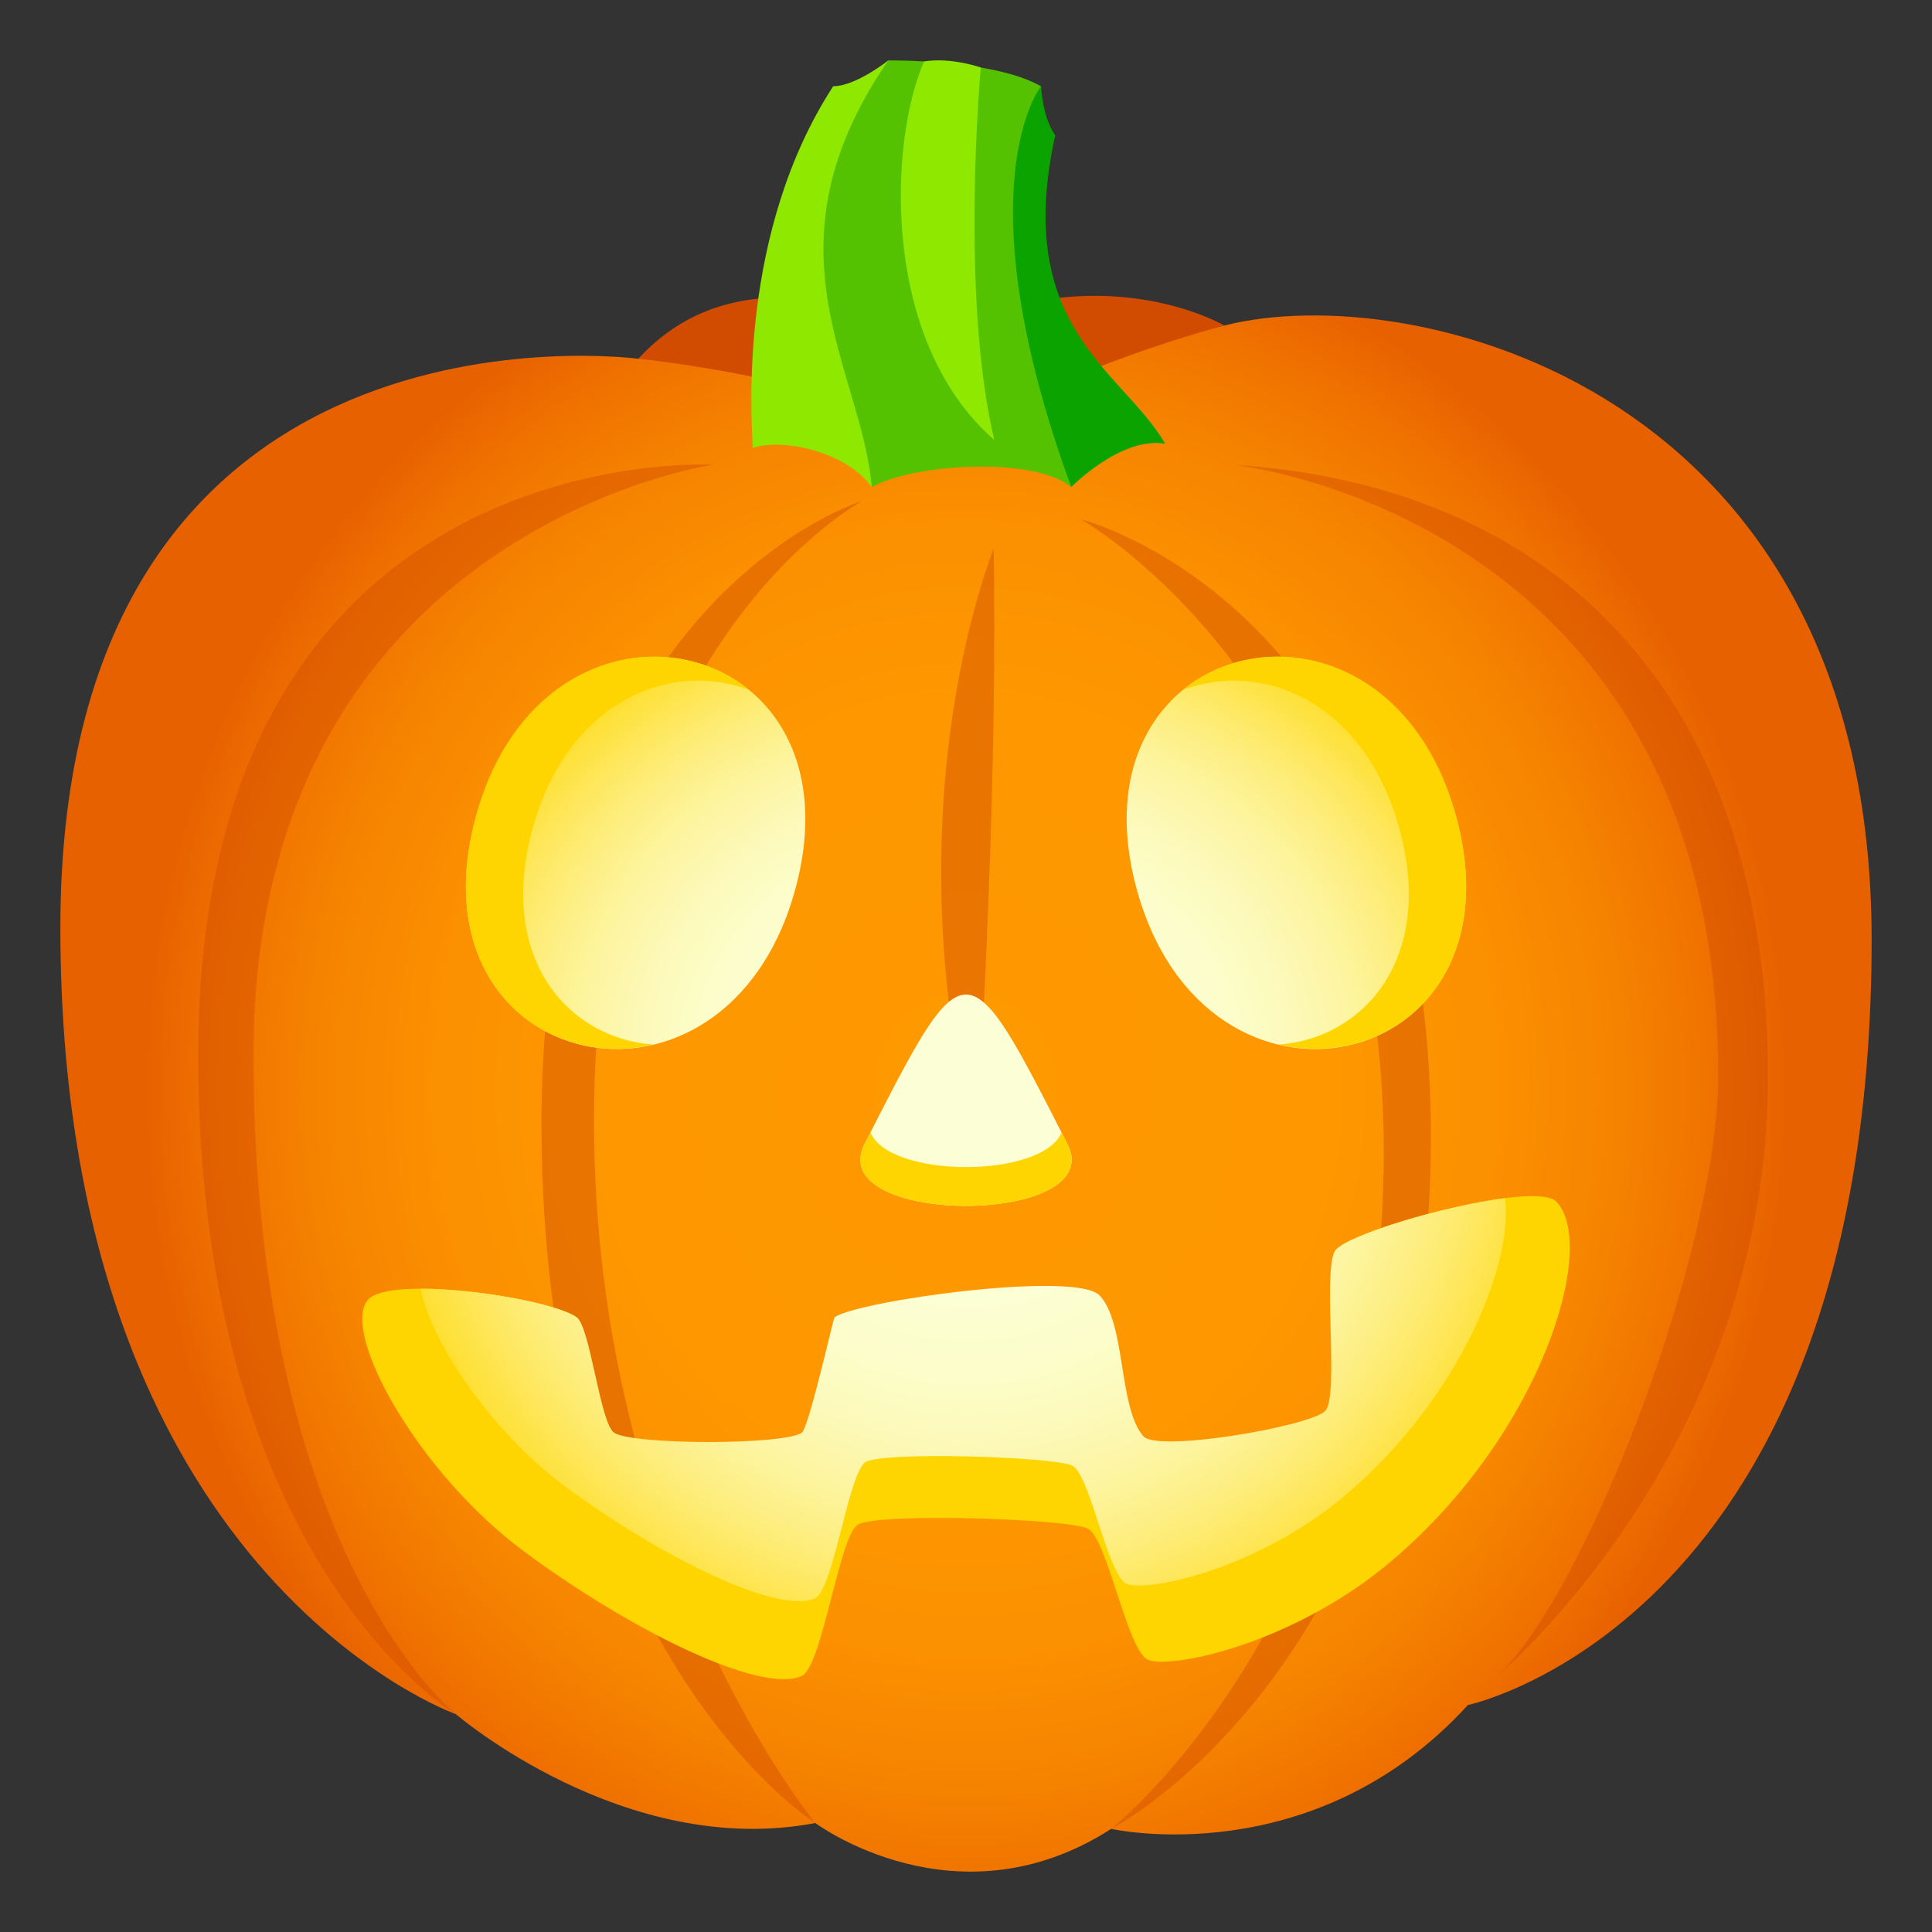
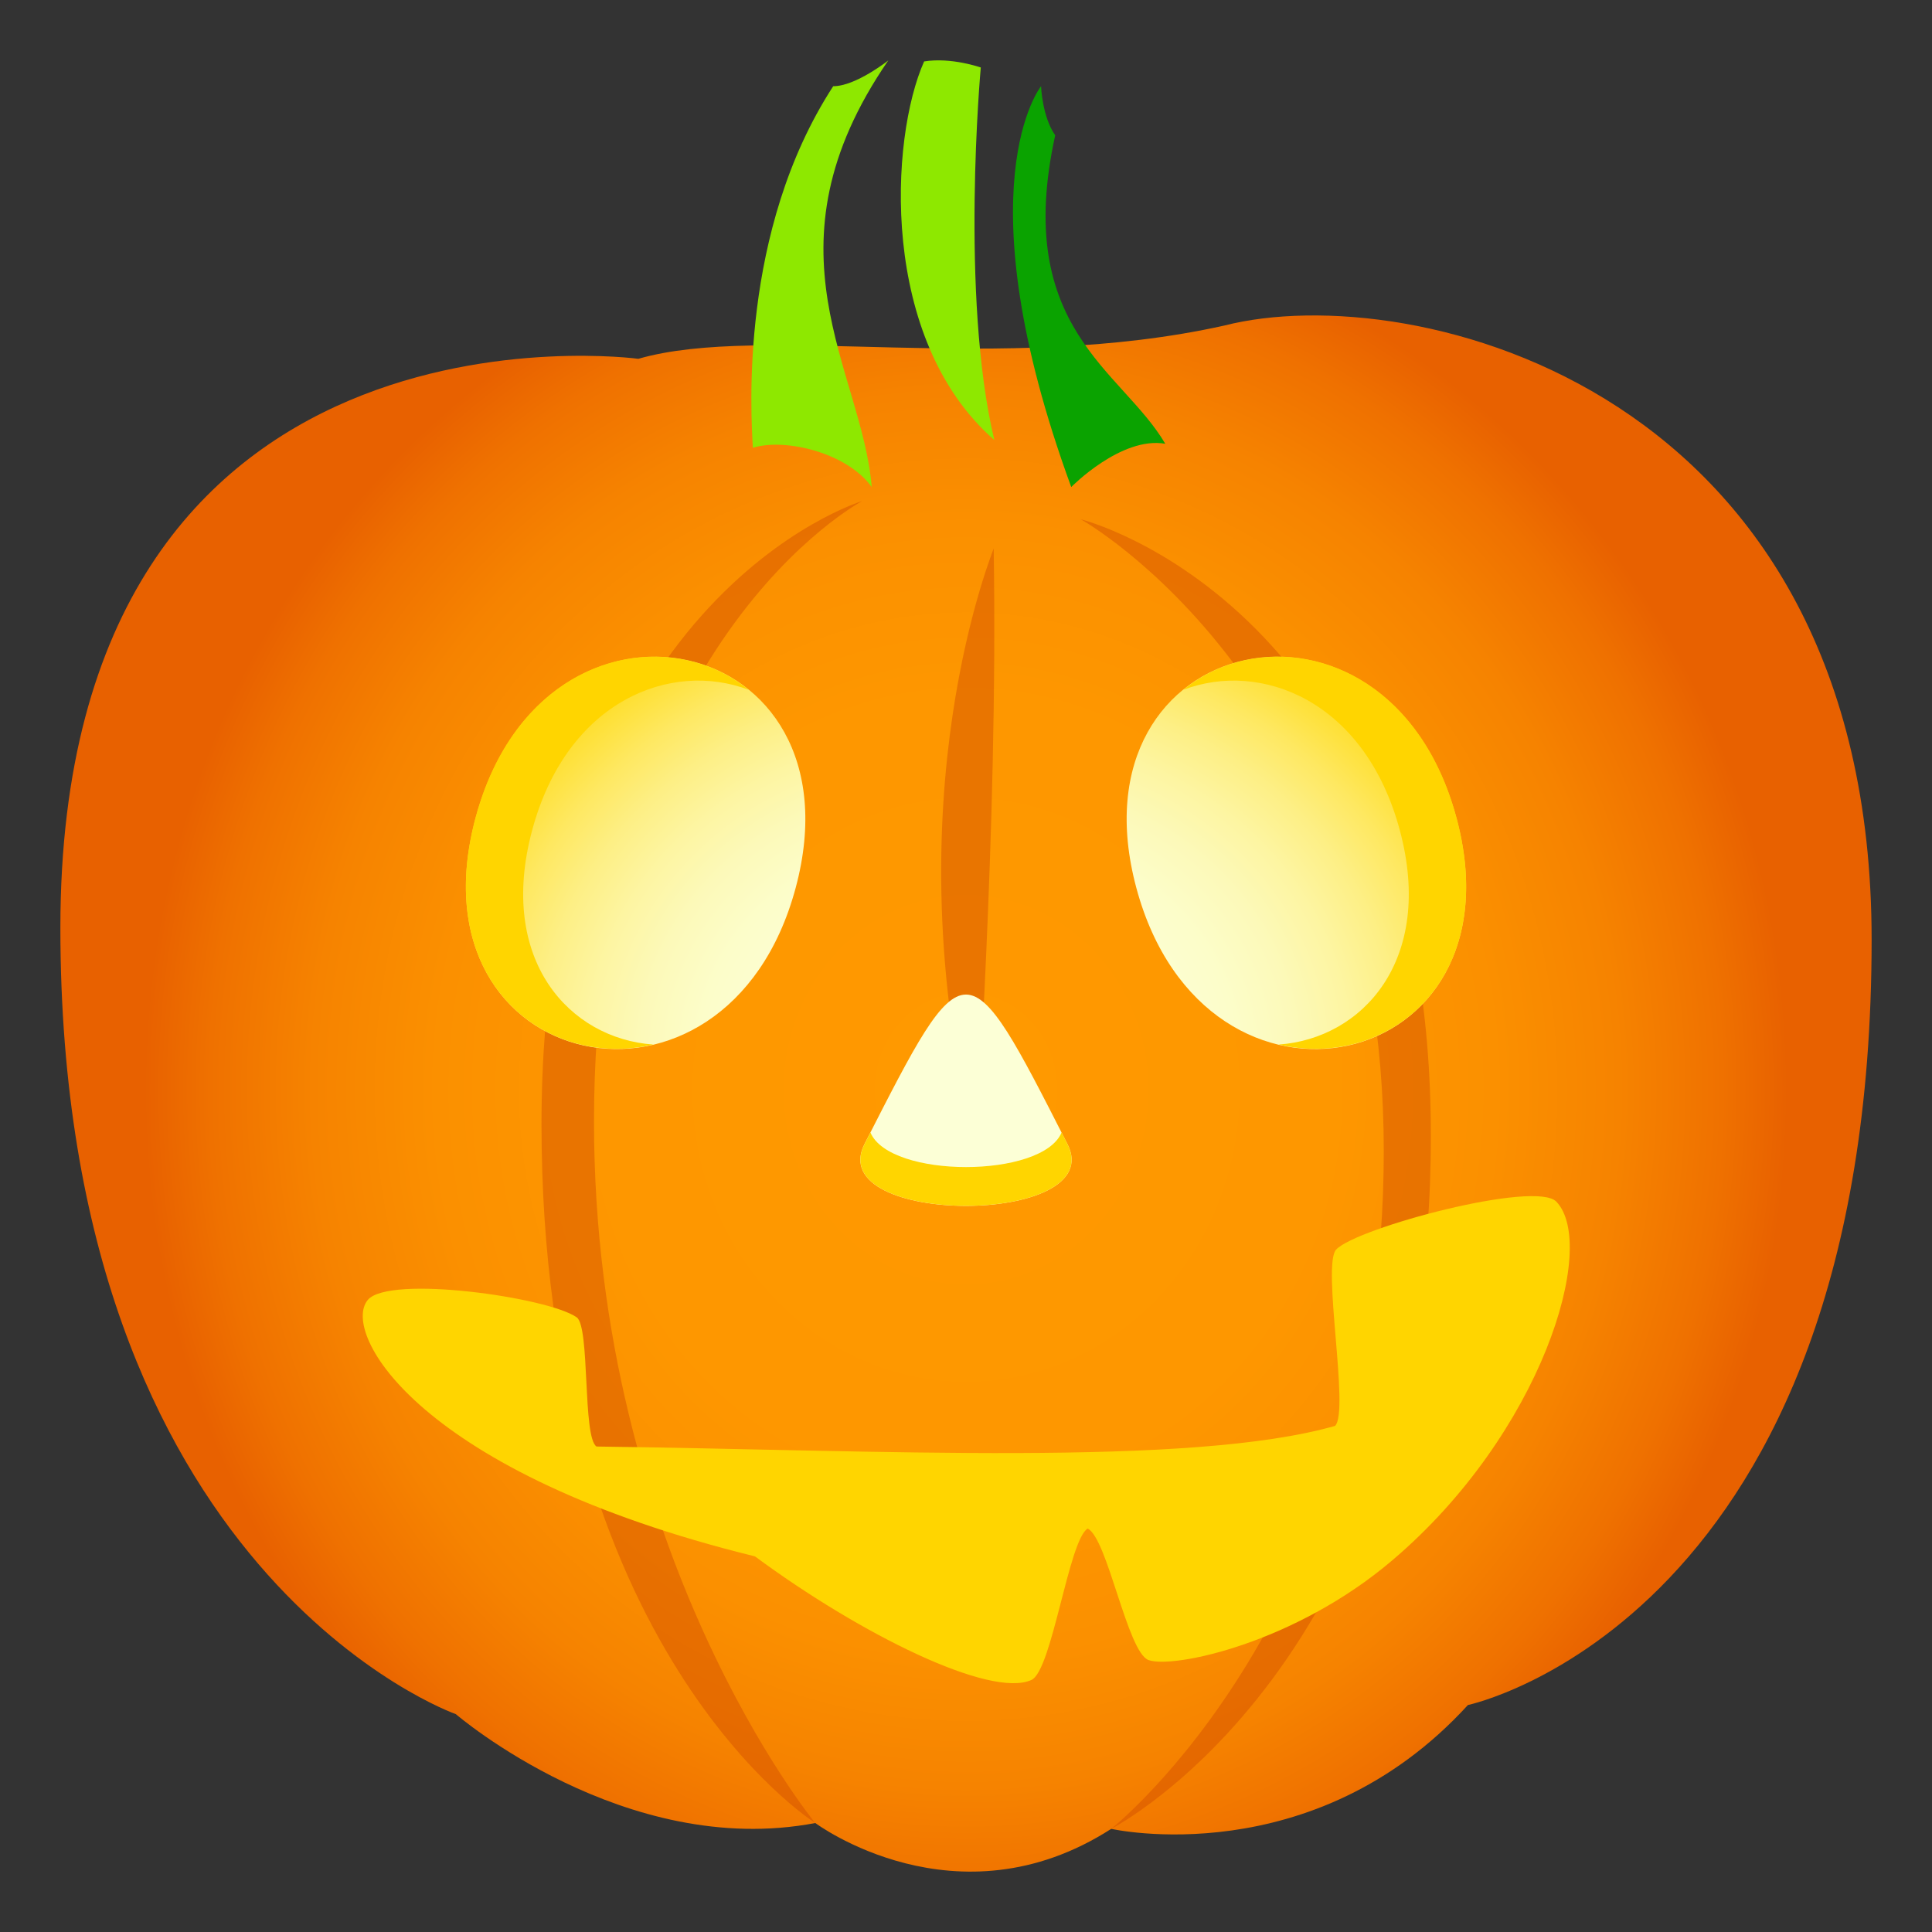
<svg xmlns="http://www.w3.org/2000/svg" xmlns:ns1="http://ns.adobe.com/AdobeSVGViewerExtensions/3.0/" version="1.1" id="Layer_1" x="0px" y="0px" width="64px" height="64px" viewBox="0 0 64 64" enable-background="new 0 0 64 64" xml:space="preserve">
  <rect x="0" y="0" width="64" height="64" fill="#333333" stroke="none" />
  <radialGradient id="SVGID_1_" cx="306" cy="-326.491" r="27.231" gradientTransform="matrix(1 0 0 -1.067 -274 -312.27)" gradientUnits="userSpaceOnUse">
    <stop offset="0" style="stop-color:#FF9900" />
    <stop offset="0.444" style="stop-color:#FE9700" />
    <stop offset="0.644" style="stop-color:#FB9000" />
    <stop offset="0.795" style="stop-color:#F68300" />
    <stop offset="0.92" style="stop-color:#EF7100" />
    <stop offset="1" style="stop-color:#E86100" />
    <ns1:midPointStop offset="0" style="stop-color:#FF9900" />
    <ns1:midPointStop offset="0.842" style="stop-color:#FF9900" />
    <ns1:midPointStop offset="1" style="stop-color:#E86100" />
  </radialGradient>
  <path fill="url(#SVGID_1_)" d="M21.146,11.886C21.146,11.886,2,9.281,2,30.73c0,21.446,13.1,26.053,13.1,26.053  s5.588,4.811,11.908,3.607c0,0,4.674,3.49,9.803,0.193c0,0,6.688,1.512,11.816-4.102c0,0,13.373-2.807,13.373-25.354  c0-18.34-15.264-21.922-21.438-20.344C33.111,12.443,25.27,10.697,21.146,11.886z" />
-   <path fill="#D14C00" d="M31.178,14.701c4.278-2.637,9.385-3.916,9.385-3.916c-0.642-0.352-4.547-2.246-9.801,0.402  c0,0-5.861-3.41-9.617,0.697C21.145,11.886,28.057,12.566,31.178,14.701z" />
-   <path opacity="0.45" fill="#D14C00" d="M23.617,15.394c0,0-17.051-0.984-17.051,19.561c0,16.834,8.531,21.83,8.531,21.83  s-6.699-5.299-6.699-21.83C8.398,17.615,23.617,15.394,23.617,15.394z" />
  <path opacity="0.45" fill="#D14C00" d="M28.563,16.597c0,0-10.625,3.209-10.625,20.647c0,17.438,9.068,23.146,9.068,23.146  s-7.329-8.918-7.329-23.246C19.677,21.308,28.563,16.597,28.563,16.597z" />
  <path opacity="0.45" fill="#D14C00" d="M35.802,17.201c0,0,10.037,5.592,10.037,20.924c0,15.332-9.028,22.457-9.028,22.457  s10.588-5.42,10.588-22.957C47.396,20.085,35.802,17.201,35.802,17.201z" />
-   <path opacity="0.45" fill="#D14C00" d="M40.839,15.394c0,0,16.078,1.65,16.078,20.247c0,5.77-4.368,17.105-7.283,19.844  c0,0,8.935-7.471,8.935-19.844C58.566,23.267,51.755,16.089,40.839,15.394z" />
  <path opacity="0.45" fill="#D14C00" d="M32.917,18.162c0.097-0.164-3.541,8.27-0.569,19.963  C32.282,38.004,33.073,27.669,32.917,18.162z" />
-   <path fill="#54C200" d="M28.878,16.134c1.281-0.746,5.328-1.049,6.608,0c-0.03-5.775-2.405-6.871-1-13.275  c-1.572-0.904-5.061-0.857-5.061-0.857S23.436,6.662,28.878,16.134z" />
  <path fill="#0AA300" d="M35.486,16.134c0,0,1.656-1.689,3.115-1.434c-1.438-2.449-5.053-3.814-3.646-10.219  c-0.432-0.613-0.469-1.625-0.469-1.625S31.835,6.15,35.486,16.134z" />
  <path fill="#8EE800" d="M24.939,14.833c1.082-0.332,3.125,0.168,3.938,1.301c-0.315-3.883-3.755-7.875,0.549-14.133  c0,0-1.075,0.855-1.825,0.855C24.477,7.662,24.878,13.693,24.939,14.833z" />
  <path fill="#8EE800" d="M32.938,14.576C31.797,9.8,32.49,2.236,32.49,2.236s-0.973-0.346-1.877-0.201  C29.477,4.578,29.12,11.242,32.938,14.576z" />
-   <path fill="#FFD500" d="M12.183,43.063c0.699-0.842,5.995-0.086,6.922,0.576c0.446,0.316,0.188,3.98,0.656,4.279  c9.339,0.119,19.68,0.684,24.466-0.684c0.484-0.492-0.445-5.338,0.036-5.842c0.682-0.721,6.606-2.307,7.295-1.584  c1.38,1.451-0.475,7.664-5.438,11.881c-3.231,2.748-7.248,3.594-8.072,3.303c-0.703-0.25-1.359-4.039-2.018-4.357  c-0.694-0.332-6.961-0.525-7.609-0.133c-0.63,0.385-1.179,4.709-1.863,5.016c-1.362,0.615-5.667-1.514-9.158-4.094  C13.852,48.813,11.279,44.146,12.183,43.063z" />
+   <path fill="#FFD500" d="M12.183,43.063c0.699-0.842,5.995-0.086,6.922,0.576c0.446,0.316,0.188,3.98,0.656,4.279  c9.339,0.119,19.68,0.684,24.466-0.684c0.484-0.492-0.445-5.338,0.036-5.842c0.682-0.721,6.606-2.307,7.295-1.584  c1.38,1.451-0.475,7.664-5.438,11.881c-3.231,2.748-7.248,3.594-8.072,3.303c-0.703-0.25-1.359-4.039-2.018-4.357  c-0.63,0.385-1.179,4.709-1.863,5.016c-1.362,0.615-5.667-1.514-9.158-4.094  C13.852,48.813,11.279,44.146,12.183,43.063z" />
  <radialGradient id="SVGID_2_" cx="40.847" cy="33.806" r="20.375" gradientTransform="matrix(1.024 0 0 0.983 -9.768 3.576)" gradientUnits="userSpaceOnUse">
    <stop offset="0.164" style="stop-color:#FCFFD6" />
    <stop offset="0.321" style="stop-color:#FCFED3" />
    <stop offset="0.44" style="stop-color:#FCFDC9" />
    <stop offset="0.545" style="stop-color:#FCF9B9" />
    <stop offset="0.643" style="stop-color:#FDF5A2" />
    <stop offset="0.736" style="stop-color:#FDEF85" />
    <stop offset="0.825" style="stop-color:#FEE861" />
    <stop offset="0.911" style="stop-color:#FEE036" />
    <stop offset="0.992" style="stop-color:#FFD605" />
    <stop offset="1" style="stop-color:#FFD500" />
    <ns1:midPointStop offset="0.164" style="stop-color:#FCFFD6" />
    <ns1:midPointStop offset="0.763" style="stop-color:#FCFFD6" />
    <ns1:midPointStop offset="1" style="stop-color:#FFD500" />
  </radialGradient>
-   <path fill="url(#SVGID_2_)" d="M36.433,42.92c-0.774-0.846-8.073,0.178-8.788,0.719c-0.041,0.029-0.857,3.674-1.087,3.824  c-0.61,0.41-5.591,0.404-6.212,0c-0.464-0.299-0.793-3.508-1.241-3.824c-0.632-0.455-3.31-0.949-5.166-0.949  c0.292,1.658,2.271,4.699,4.813,6.576c3.146,2.316,7.016,4.23,8.247,3.68c0.612-0.275,1.109-4.168,1.674-4.514  c0.585-0.355,6.225-0.18,6.846,0.119c0.593,0.285,1.186,3.699,1.816,3.922c0.744,0.26,4.359-0.498,7.267-2.971  c3.782-3.215,5.553-7.717,5.248-9.811c-2.016,0.256-5.108,1.191-5.592,1.701c-0.479,0.504,0.124,4.852-0.36,5.348  c-0.51,0.512-5.566,1.383-6.028,0.834C37.043,46.596,37.303,43.865,36.433,42.92z" />
  <radialGradient id="SVGID_3_" cx="23.296" cy="16.051" r="18.923" gradientTransform="matrix(0.974 0 0 0.879 10.159 20.962)" gradientUnits="userSpaceOnUse">
    <stop offset="0.164" style="stop-color:#FCFFD6" />
    <stop offset="0.321" style="stop-color:#FCFED3" />
    <stop offset="0.44" style="stop-color:#FCFDC9" />
    <stop offset="0.545" style="stop-color:#FCF9B9" />
    <stop offset="0.643" style="stop-color:#FDF5A2" />
    <stop offset="0.736" style="stop-color:#FDEF85" />
    <stop offset="0.825" style="stop-color:#FEE861" />
    <stop offset="0.911" style="stop-color:#FEE036" />
    <stop offset="0.992" style="stop-color:#FFD605" />
    <stop offset="1" style="stop-color:#FFD500" />
    <ns1:midPointStop offset="0.164" style="stop-color:#FCFFD6" />
    <ns1:midPointStop offset="0.763" style="stop-color:#FCFFD6" />
    <ns1:midPointStop offset="1" style="stop-color:#FFD500" />
  </radialGradient>
  <path fill="url(#SVGID_3_)" d="M48.247,27.089c-2.289-8.51-12.891-6.186-10.604,2.324C39.932,37.924,50.534,35.6,48.247,27.089z" />
  <path fill="#FFD500" d="M46.37,27.5c-1.158-4.309-4.611-5.623-7.169-4.65c2.715-2.209,7.58-1.205,9.046,4.24  c1.463,5.445-2.352,8.35-5.888,7.512C45.126,34.408,47.528,31.81,46.37,27.5z" />
  <radialGradient id="SVGID_4_" cx="21.693" cy="16.051" r="18.921" gradientTransform="matrix(0.974 0 0 0.879 10.159 20.962)" gradientUnits="userSpaceOnUse">
    <stop offset="0.164" style="stop-color:#FCFFD6" />
    <stop offset="0.321" style="stop-color:#FCFED3" />
    <stop offset="0.44" style="stop-color:#FCFDC9" />
    <stop offset="0.545" style="stop-color:#FCF9B9" />
    <stop offset="0.643" style="stop-color:#FDF5A2" />
    <stop offset="0.736" style="stop-color:#FDEF85" />
    <stop offset="0.825" style="stop-color:#FEE861" />
    <stop offset="0.911" style="stop-color:#FEE036" />
    <stop offset="0.992" style="stop-color:#FFD605" />
    <stop offset="1" style="stop-color:#FFD500" />
    <ns1:midPointStop offset="0.164" style="stop-color:#FCFFD6" />
    <ns1:midPointStop offset="0.763" style="stop-color:#FCFFD6" />
    <ns1:midPointStop offset="1" style="stop-color:#FFD500" />
  </radialGradient>
  <path fill="url(#SVGID_4_)" d="M15.754,27.089c-2.287,8.51,8.315,10.834,10.603,2.324C28.643,20.904,18.041,18.58,15.754,27.089z" />
  <path fill="#FFD500" d="M17.629,27.5c1.159-4.309,4.611-5.623,7.17-4.65c-2.717-2.209-7.58-1.205-9.045,4.24  c-1.464,5.445,2.351,8.35,5.887,7.512C18.872,34.408,16.47,31.81,17.629,27.5z" />
  <radialGradient id="SVGID_5_" cx="97.054" cy="61.937" r="17.827" gradientTransform="matrix(1.215 0 0 1.215 -85.844 -38.632)" gradientUnits="userSpaceOnUse">
    <stop offset="0.164" style="stop-color:#FCFFD6" />
    <stop offset="0.321" style="stop-color:#FCFED3" />
    <stop offset="0.44" style="stop-color:#FCFDC9" />
    <stop offset="0.545" style="stop-color:#FCF9B9" />
    <stop offset="0.643" style="stop-color:#FDF5A2" />
    <stop offset="0.736" style="stop-color:#FDEF85" />
    <stop offset="0.825" style="stop-color:#FEE861" />
    <stop offset="0.911" style="stop-color:#FEE036" />
    <stop offset="0.992" style="stop-color:#FFD605" />
    <stop offset="1" style="stop-color:#FFD500" />
    <ns1:midPointStop offset="0.164" style="stop-color:#FCFFD6" />
    <ns1:midPointStop offset="0.763" style="stop-color:#FCFFD6" />
    <ns1:midPointStop offset="1" style="stop-color:#FFD500" />
  </radialGradient>
  <path fill="url(#SVGID_5_)" d="M35.359,37.896c1.394,2.734-8.11,2.734-6.72,0C32,31.296,32,31.296,35.359,37.896z" />
  <path fill="#FFD500" d="M35.359,37.895c-0.065-0.131-0.128-0.254-0.192-0.381c-0.639,1.529-5.695,1.529-6.333,0  c-0.064,0.127-0.127,0.25-0.194,0.381C27.249,40.629,36.753,40.629,35.359,37.895z" />
</svg>